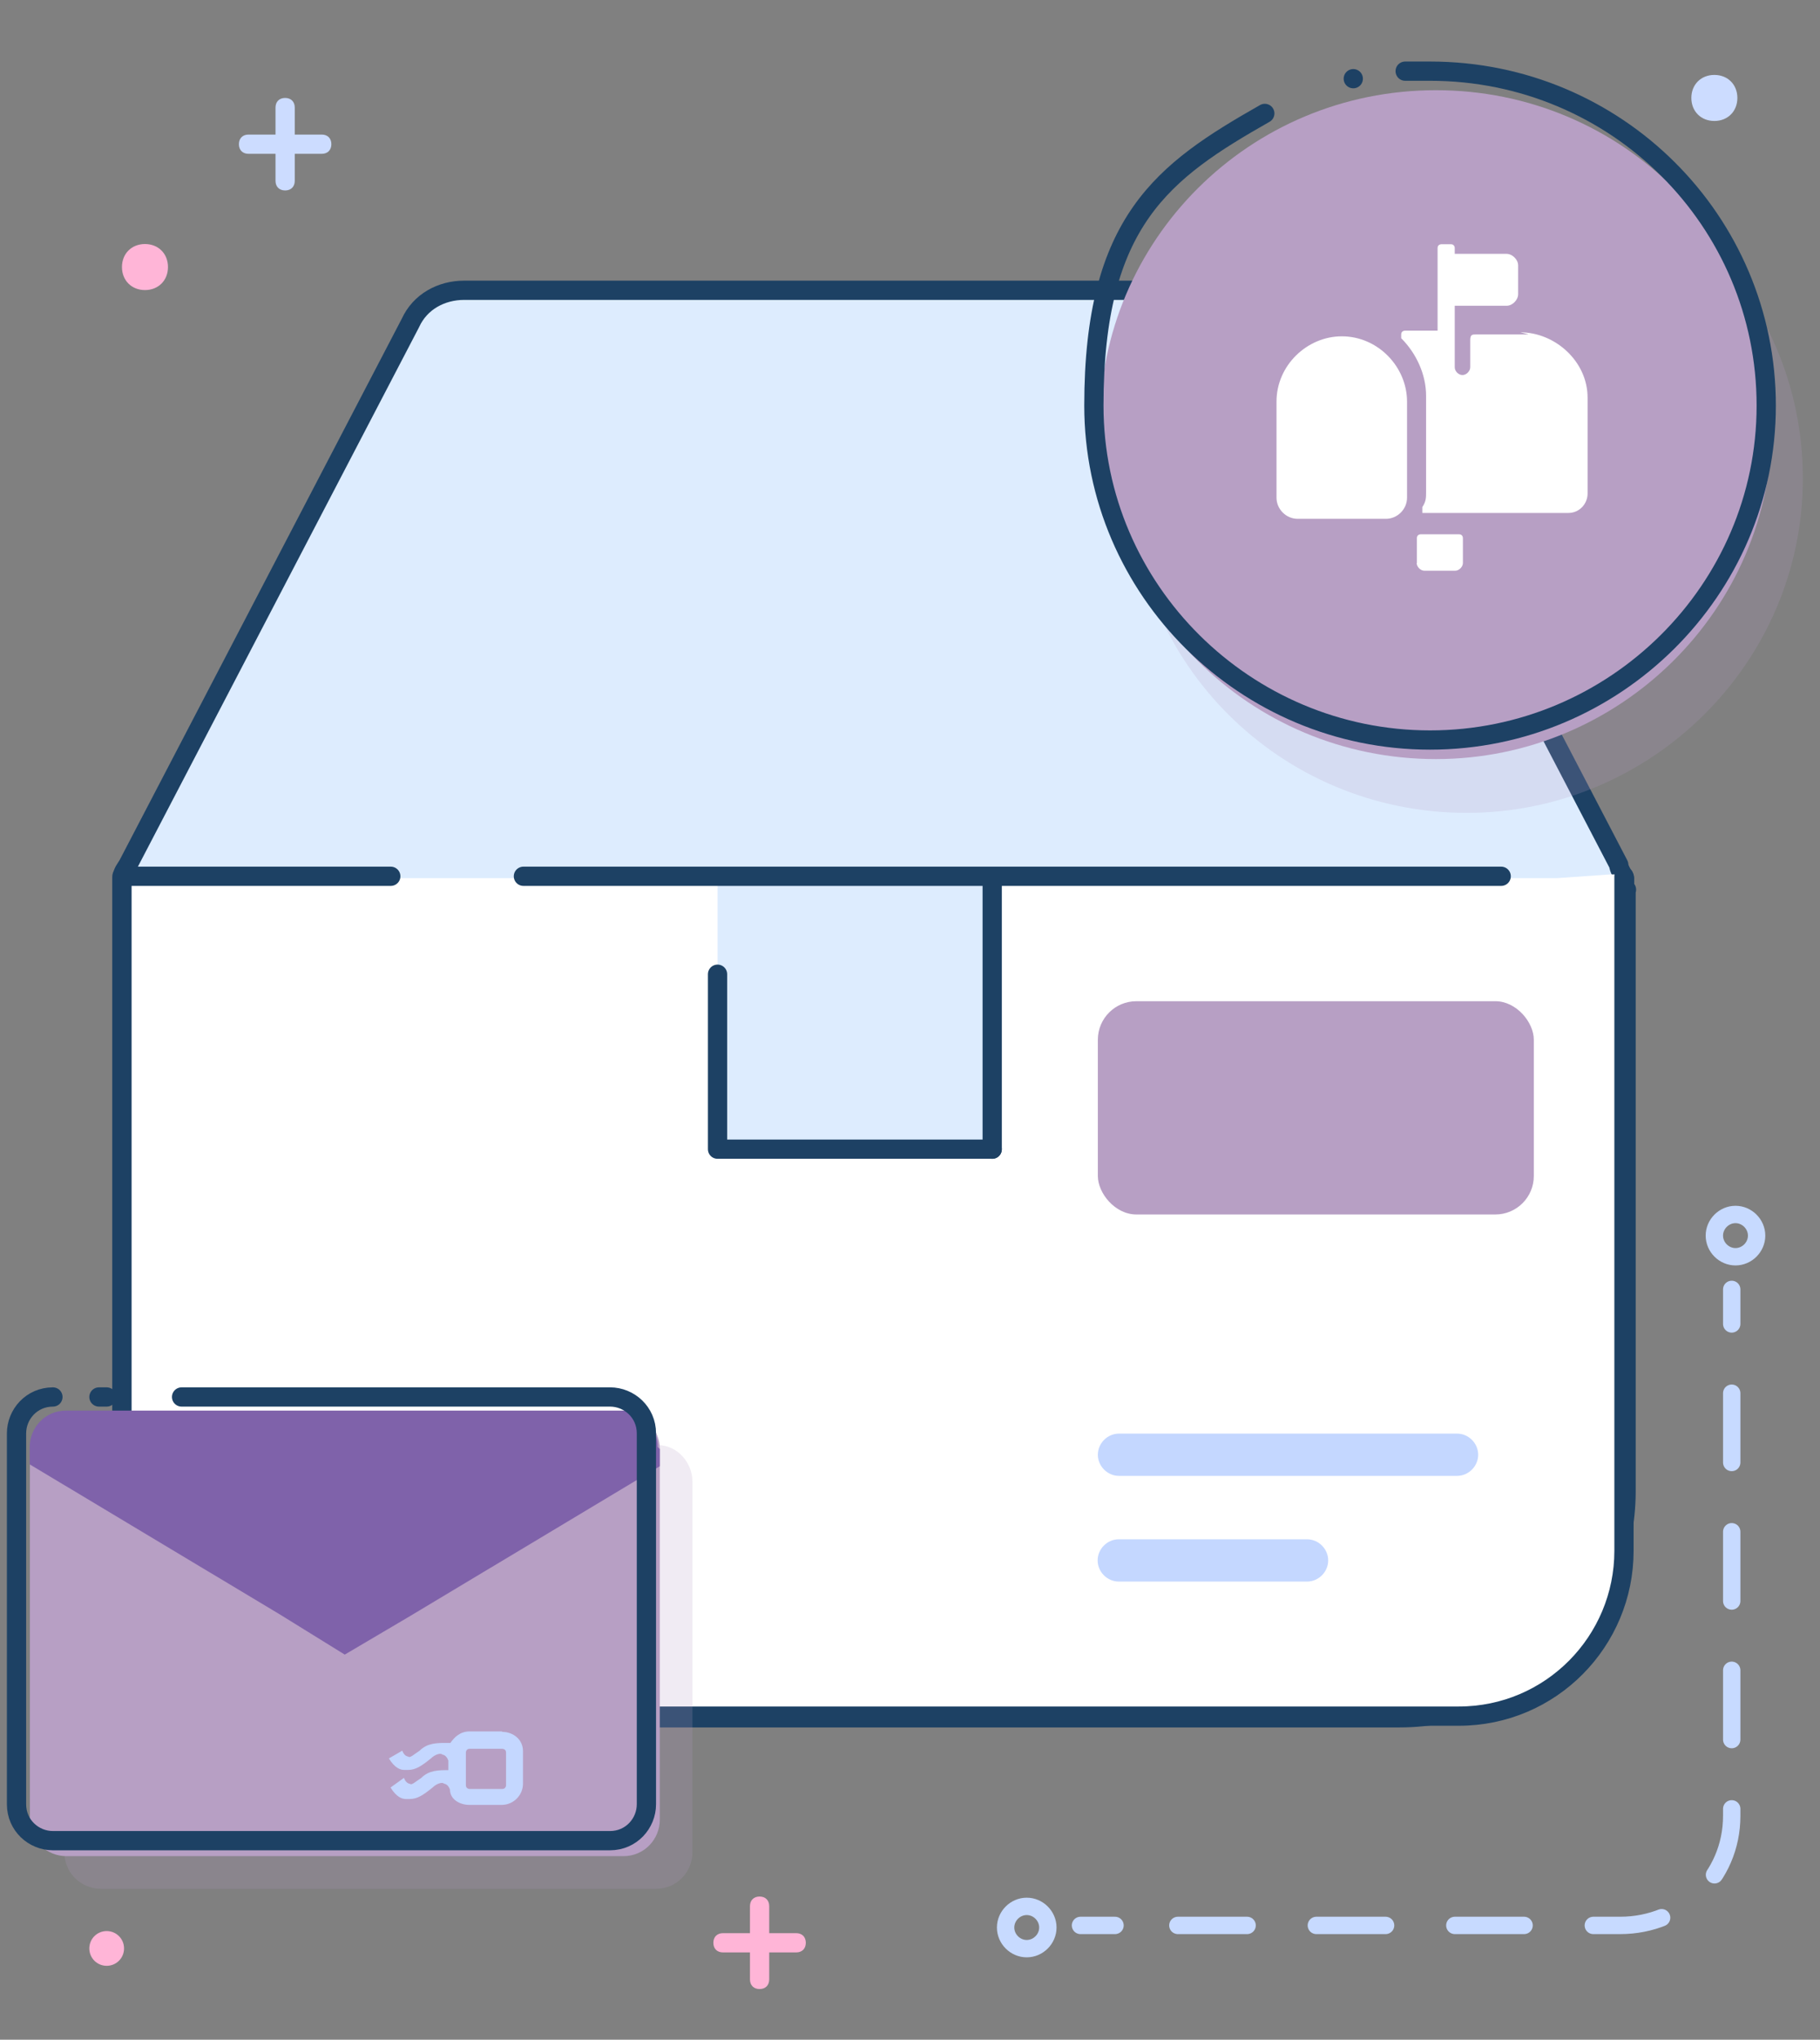
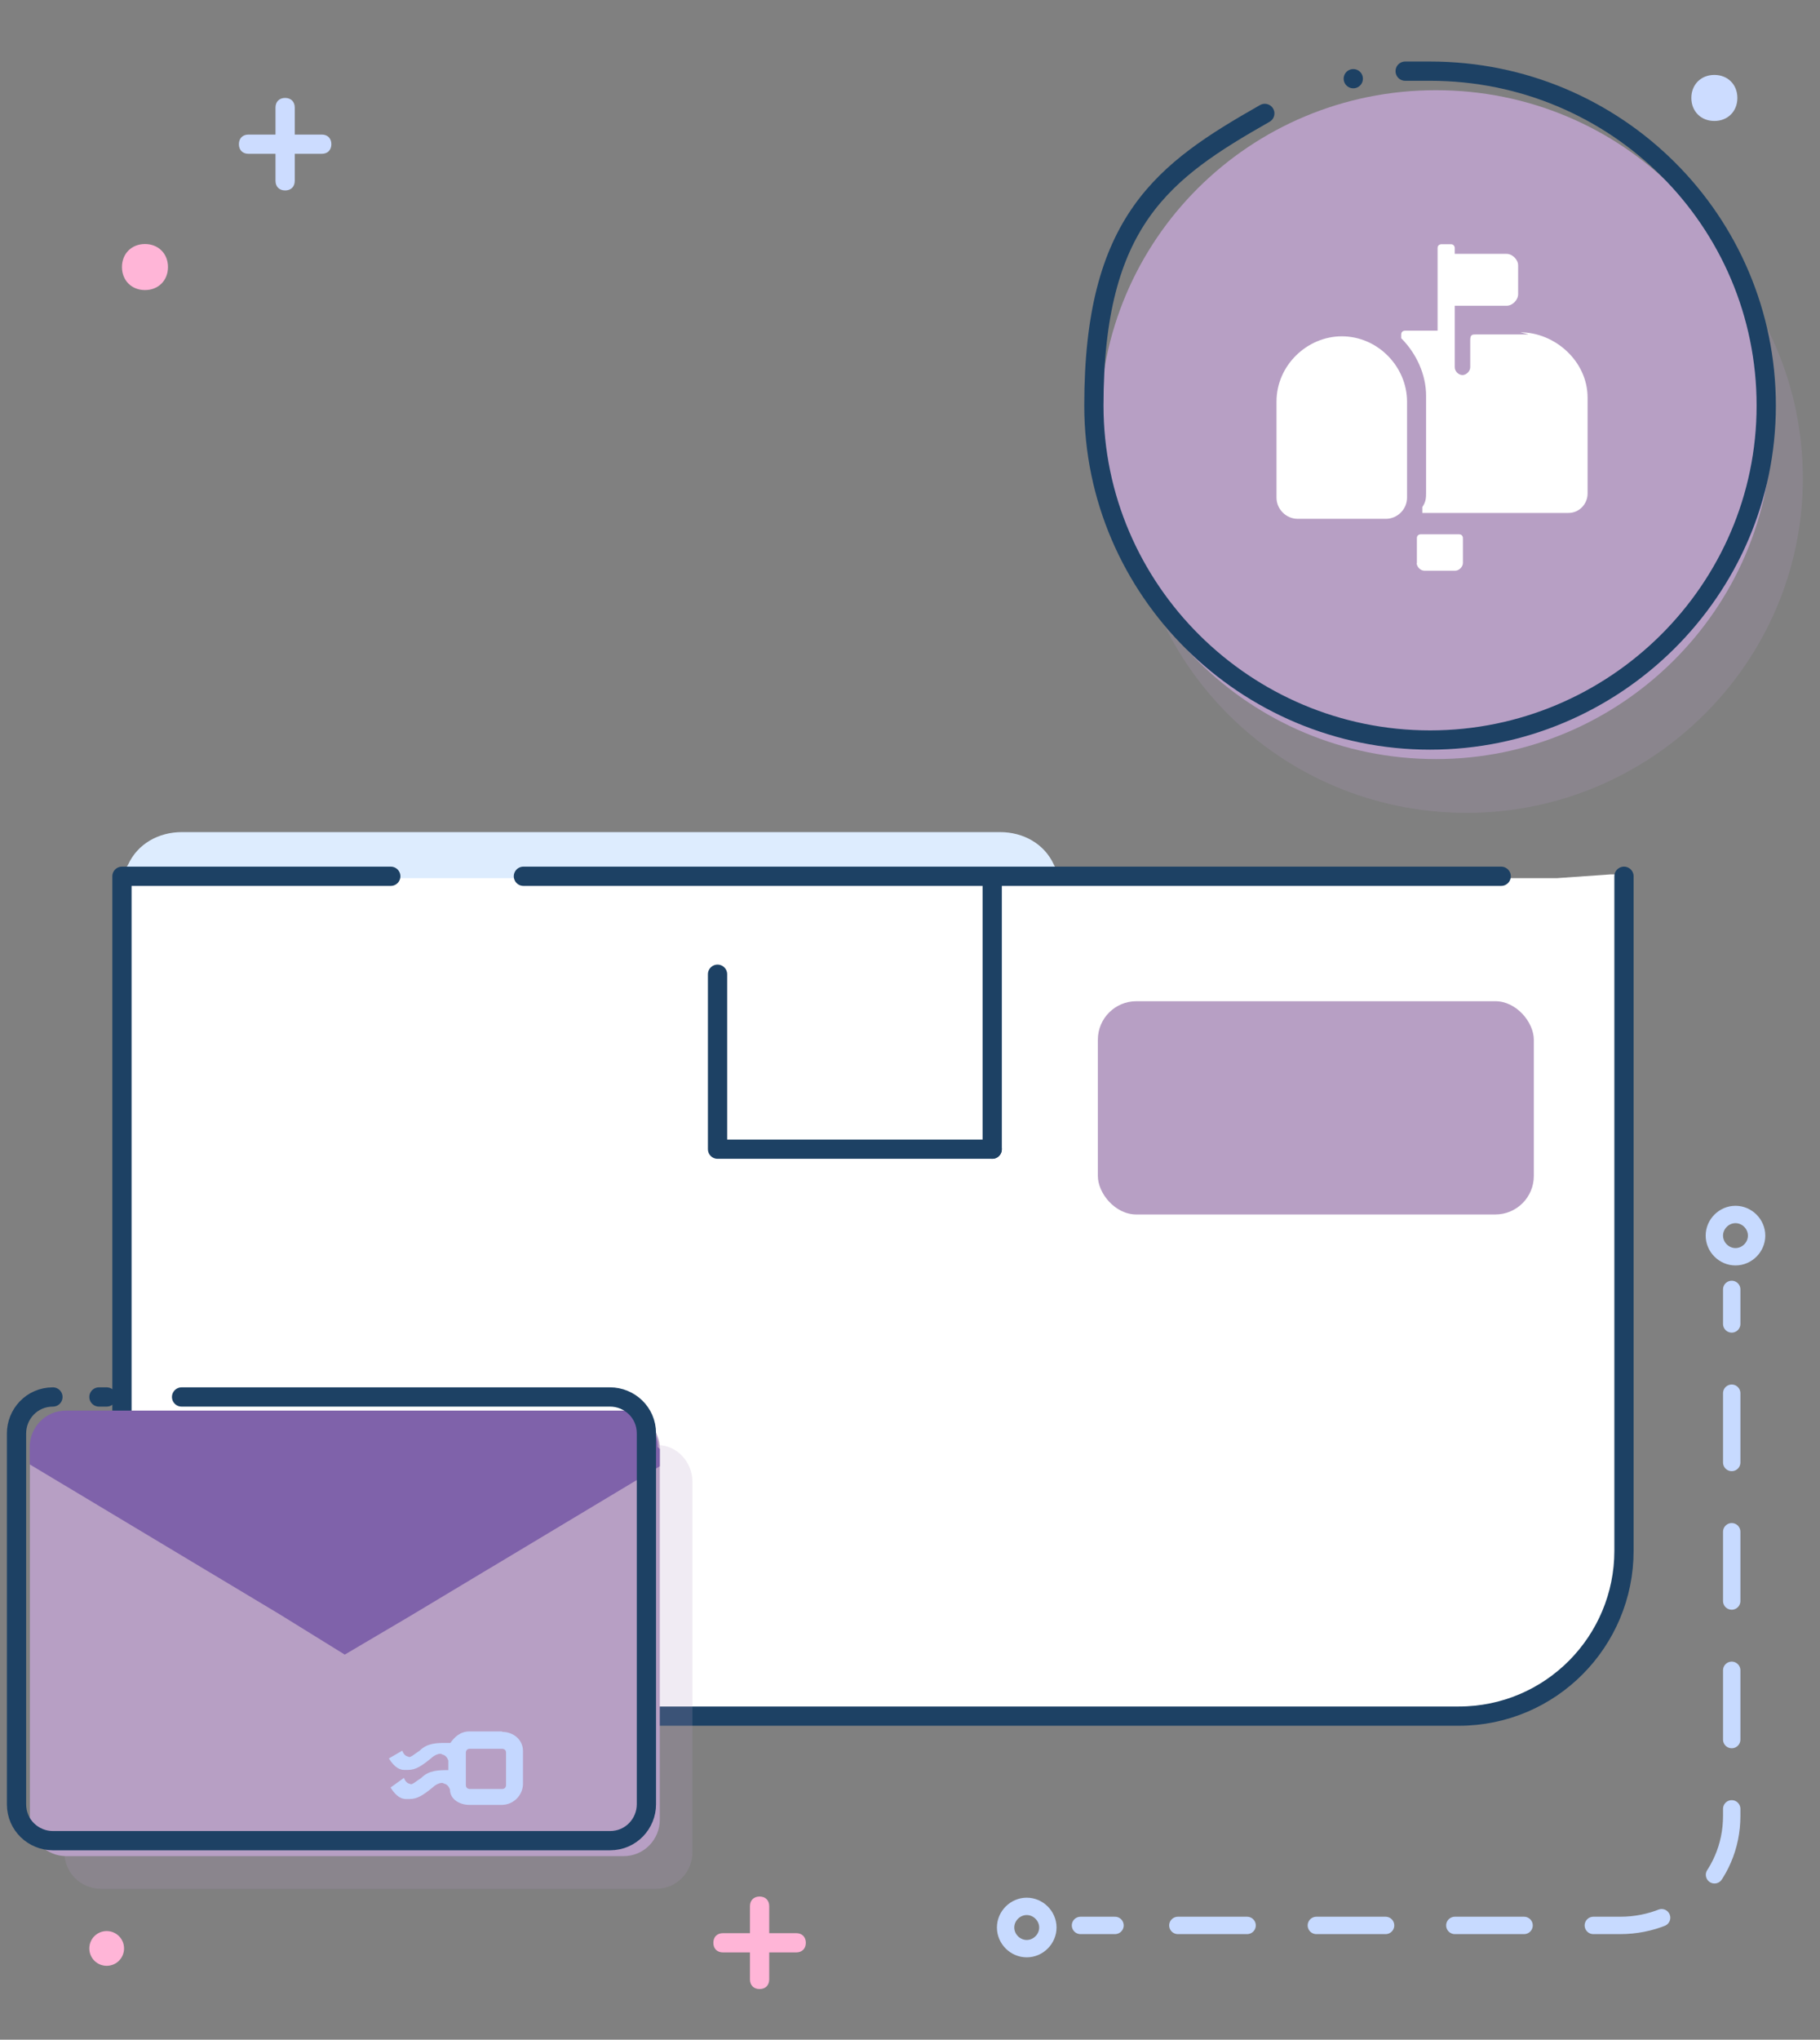
<svg xmlns="http://www.w3.org/2000/svg" id="Layer_2" viewBox="0 0 87 97.46">
  <rect x="0" y="0" width="87" height="97.46" fill="#808080" stroke="none" />
  <g id="Layer_1-2">
    <path d="M38.06,92.37h-1.29v-1.29c0-.28-.18-.46-.46-.46s-.46.18-.46.46v1.29h-1.29c-.28,0-.46.18-.46.46s.18.46.46.46h1.29v1.29c0,.28.18.46.46.46s.46-.18.46-.46v-1.29h1.29c.28,0,.46-.18.46-.46s-.18-.46-.46-.46Z" fill="#ffb5d7" />
    <path d="M5.1,93.93c.46,0,.83-.37.83-.83s-.37-.83-.83-.83-.83.37-.83.83.37.83.83.83Z" fill="#ffb5d7" />
    <path d="M15.38,6.43h-1.29v-1.29c0-.28-.18-.46-.46-.46s-.46.18-.46.46v1.29h-1.29c-.28,0-.46.18-.46.46s.18.46.46.46h1.29v1.29c0,.28.18.46.46.46s.46-.18.46-.46v-1.29h1.29c.28,0,.46-.18.46-.46s-.18-.46-.46-.46Z" fill="#ccdcff" />
    <path d="M81.95,5.78c.64,0,1.1-.46,1.1-1.1s-.46-1.1-1.1-1.1-1.1.46-1.1,1.1.46,1.1,1.1,1.1Z" fill="#ccdcff" />
    <path d="M6.93,13.86c.64,0,1.1-.46,1.1-1.1s-.46-1.1-1.1-1.1-1.1.46-1.1,1.1.46,1.1,1.1,1.1Z" fill="#ffb5d7" />
    <path d="M82.78,61.61v1.65" fill="none" stroke="#c7daff" stroke-linecap="round" stroke-linejoin="round" stroke-width=".83" />
    <path d="M82.78,66.57v20.2c0,2.94-2.39,5.23-5.33,5.23h-22.59" fill="none" stroke="#c7daff" stroke-dasharray="3.31 3.31" stroke-linecap="round" stroke-linejoin="round" stroke-width=".83" />
    <path d="M53.3,92h-1.65" fill="none" stroke="#c7daff" stroke-linecap="round" stroke-linejoin="round" stroke-width=".83" />
    <path d="M82.96,60.05c.55,0,1.01-.46,1.01-1.01s-.46-1.01-1.01-1.01-1.01.46-1.01,1.01.46,1.01,1.01,1.01Z" fill="none" stroke="#c7daff" stroke-miterlimit="10" stroke-width=".83" />
    <path d="M49.08,93.11c.55,0,1.01-.46,1.01-1.01s-.46-1.01-1.01-1.01-1.01.46-1.01,1.01.46,1.01,1.01,1.01Z" fill="none" stroke="#c7daff" stroke-miterlimit="10" stroke-width=".83" />
-     <path d="M77.73,42.51v28.74c0,5.97-4.87,10.83-10.83,10.83H16.67c-5.97,0-10.74-4.77-10.83-10.74v-29.38c0-.28.18-.46.28-.64l13.5-25.89c.46-1.01,1.47-1.56,2.57-1.56h39.12c1.1,0,2.11.55,2.57,1.56l13.5,25.89c0,.18.18.46.28.64v.64h0l.09-.09Z" fill="#ddecfe" />
-     <path d="M77.73,42.51v28.74c0,5.97-4.87,10.83-10.83,10.83H16.67c-5.97,0-10.74-4.77-10.83-10.74v-29.38c0-.28.18-.46.28-.64l13.5-25.89c.46-1.01,1.47-1.56,2.57-1.56h39.12c1.1,0,2.11.55,2.57,1.56l13.5,25.89c0,.18.18.46.28.64v.64h0l.09-.09Z" fill="none" stroke="#1d4164" stroke-linecap="round" stroke-linejoin="round" stroke-width=".92" />
+     <path d="M77.73,42.51v28.74c0,5.97-4.87,10.83-10.83,10.83H16.67c-5.97,0-10.74-4.77-10.83-10.74v-29.38c0-.28.18-.46.28-.64c.46-1.01,1.47-1.56,2.57-1.56h39.12c1.1,0,2.11.55,2.57,1.56l13.5,25.89c0,.18.18.46.28.64v.64h0l.09-.09Z" fill="#ddecfe" />
    <path d="M76.99,41.78h.64v32.41c0,4.32-3.49,7.9-7.9,7.9H13.73c-4.41,0-7.9-3.49-7.9-7.9v-32.23h68.59" fill="#fff" />
    <path d="M77.63,41.87v32.23c0,4.32-3.49,7.9-7.9,7.9H13.73c-4.41,0-7.9-3.49-7.9-7.9v-32.23h12.85" fill="none" stroke="#1d4164" stroke-linecap="round" stroke-linejoin="round" stroke-width=".92" />
-     <path d="M69.65,70.52h-16.16c-.55,0-1.01-.46-1.01-1.01s.46-1.01,1.01-1.01h16.16c.55,0,1.01.46,1.01,1.01s-.46,1.01-1.01,1.01Z" fill="#c4d7ff" />
-     <path d="M62.48,75.57h-9c-.55,0-1.01-.46-1.01-1.01s.46-1.01,1.01-1.01h9c.55,0,1.01.46,1.01,1.01s-.46,1.01-1.01,1.01Z" fill="#c4d7ff" />
    <path d="M70.11,38.84c8.81,0,16.07-7.16,16.07-15.98s-7.16-15.98-16.07-15.98-16.07,7.16-16.07,15.98,7.16,15.98,16.07,15.98Z" fill="#b79fc4" isolation="isolate" opacity=".2" />
    <path d="M68.64,36.27c8.81,0,16.07-7.16,16.07-15.98s-7.16-15.98-16.07-15.98-16.07,7.16-16.07,15.98,7.16,15.98,16.07,15.98Z" fill="#b79fc4" />
    <path d="M67.17,3.4h1.19c8.91,0,16.07,7.16,16.07,15.98s-7.25,15.98-16.07,15.98-16.07-7.16-16.07-15.98,3.31-11.2,8.17-13.96" fill="none" stroke="#1d4164" stroke-linecap="round" stroke-linejoin="round" stroke-width=".92" />
    <path d="M64.69,3.76h0" fill="none" stroke="#1d4164" stroke-linecap="round" stroke-linejoin="round" stroke-width=".92" />
    <path d="M67.72,26.9c0,.18.18.37.37.37h1.47c.18,0,.37-.18.37-.37v-1.19s0-.18-.18-.18h-1.84s-.18,0-.18.18v1.19h0Z" fill="#fff" />
    <path d="M64.14,16.07c-1.65,0-3.12,1.38-3.12,3.12v4.59c0,.55.46,1.01,1.01,1.01h4.22c.55,0,1.01-.46,1.01-1.01v-4.59c0-1.65-1.38-3.12-3.12-3.12h0Z" fill="#fff" />
    <path d="M73.04,15.98h-2.48c-.18,0-.28,0-.28.28v1.29c0,.18-.18.37-.37.37s-.37-.18-.37-.37v-2.94h2.48c.28,0,.55-.28.55-.55v-1.38c0-.28-.28-.55-.55-.55h-2.48v-.28s0-.18-.18-.18h-.46s-.18,0-.18.18v3.95h-1.56s-.18,0-.18.18v.18c.73.73,1.19,1.74,1.19,2.75v4.59c0,.28,0,.46-.18.73v.28h6.98c.55,0,.92-.46.92-.92v-4.59c0-1.74-1.56-3.12-3.21-3.12h0l.37.09h0Z" fill="#fff" />
    <path d="M33.1,70.79v17.72c0,.92-.73,1.74-1.74,1.74H4.82c-.92,0-1.74-.73-1.74-1.74v-17.72c0-.92.73-1.74,1.74-1.74h26.63c.92,0,1.65.83,1.65,1.74Z" fill="#b79fc4" isolation="isolate" opacity=".2" />
    <path d="M31.54,69.23v17.72c0,.92-.73,1.74-1.74,1.74H3.17c-.92,0-1.74-.73-1.74-1.74v-17.72c0-.92.73-1.74,1.74-1.74h26.63c1.01,0,1.74.83,1.74,1.74Z" fill="#b79fc4" />
    <path d="M31.54,69.23v.83l-11.94,7.16-3.12,1.84-3.12-1.93-11.94-7.16v-.83c0-.92.73-1.74,1.74-1.74h26.63c.92,0,1.65.83,1.65,1.74,0,0,.09.09.09.09Z" fill="#7f62aa" />
    <path d="M24.01,82.73h-1.56c-.46,0-.73.28-.92.55h-.18c-.46,0-.92,0-1.29.37-.28.18-.46.37-.55.28,0,0-.18,0-.28-.28l-.64.37c.28.46.55.55.73.55h.18c.37,0,.64-.18,1.1-.55.18-.18.46-.28.55-.18,0,0,.18,0,.28.28v.46h0c-.46,0-.92,0-1.29.37-.28.18-.46.37-.55.28,0,0-.18,0-.28-.28l-.64.46c.28.46.55.55.73.55h.18c.37,0,.64-.18,1.1-.55.18-.18.46-.28.55-.18,0,0,.18,0,.28.28h0c0,.46.46.73.92.73h1.56c.55,0,1.01-.46,1.01-1.01v-1.56c0-.55-.46-.92-1.01-.92h0ZM24.19,85.3s0,.18-.18.18h-1.56s-.18,0-.18-.18v-1.56s0-.18.18-.18h1.56s.18,0,.18.18v1.56Z" fill="#c4d7ff" />
    <path d="M8.68,66.75h20.48c.92,0,1.74.73,1.74,1.74v17.72c0,.92-.73,1.74-1.74,1.74H2.53c-.92,0-1.74-.73-1.74-1.74v-17.72c0-.92.73-1.74,1.74-1.74" fill="none" stroke="#1d4164" stroke-linecap="round" stroke-linejoin="round" stroke-width=".92" />
    <path d="M4.73,66.75h.37" fill="none" stroke="#1d4164" stroke-linecap="round" stroke-linejoin="round" stroke-width=".92" />
-     <rect x="34.3" y="41.78" width="13.13" height="13.13" fill="#ddecfe" />
    <line x1="25.02" y1="41.87" x2="71.76" y2="41.87" fill="none" stroke="#1d4164" stroke-linecap="round" stroke-linejoin="round" stroke-width=".92" />
    <rect x="52.48" y="47.84" width="20.84" height="10.19" rx="1.84" ry="1.84" fill="#b79fc4" />
    <polyline points="34.3 46.55 34.3 54.91 47.43 54.91" fill="none" stroke="#1d4164" stroke-linecap="round" stroke-linejoin="round" stroke-width=".92" />
    <line x1="47.43" y1="42.15" x2="47.43" y2="54.91" fill="none" stroke="#1d4164" stroke-linecap="round" stroke-linejoin="round" stroke-width=".92" />
  </g>
</svg>